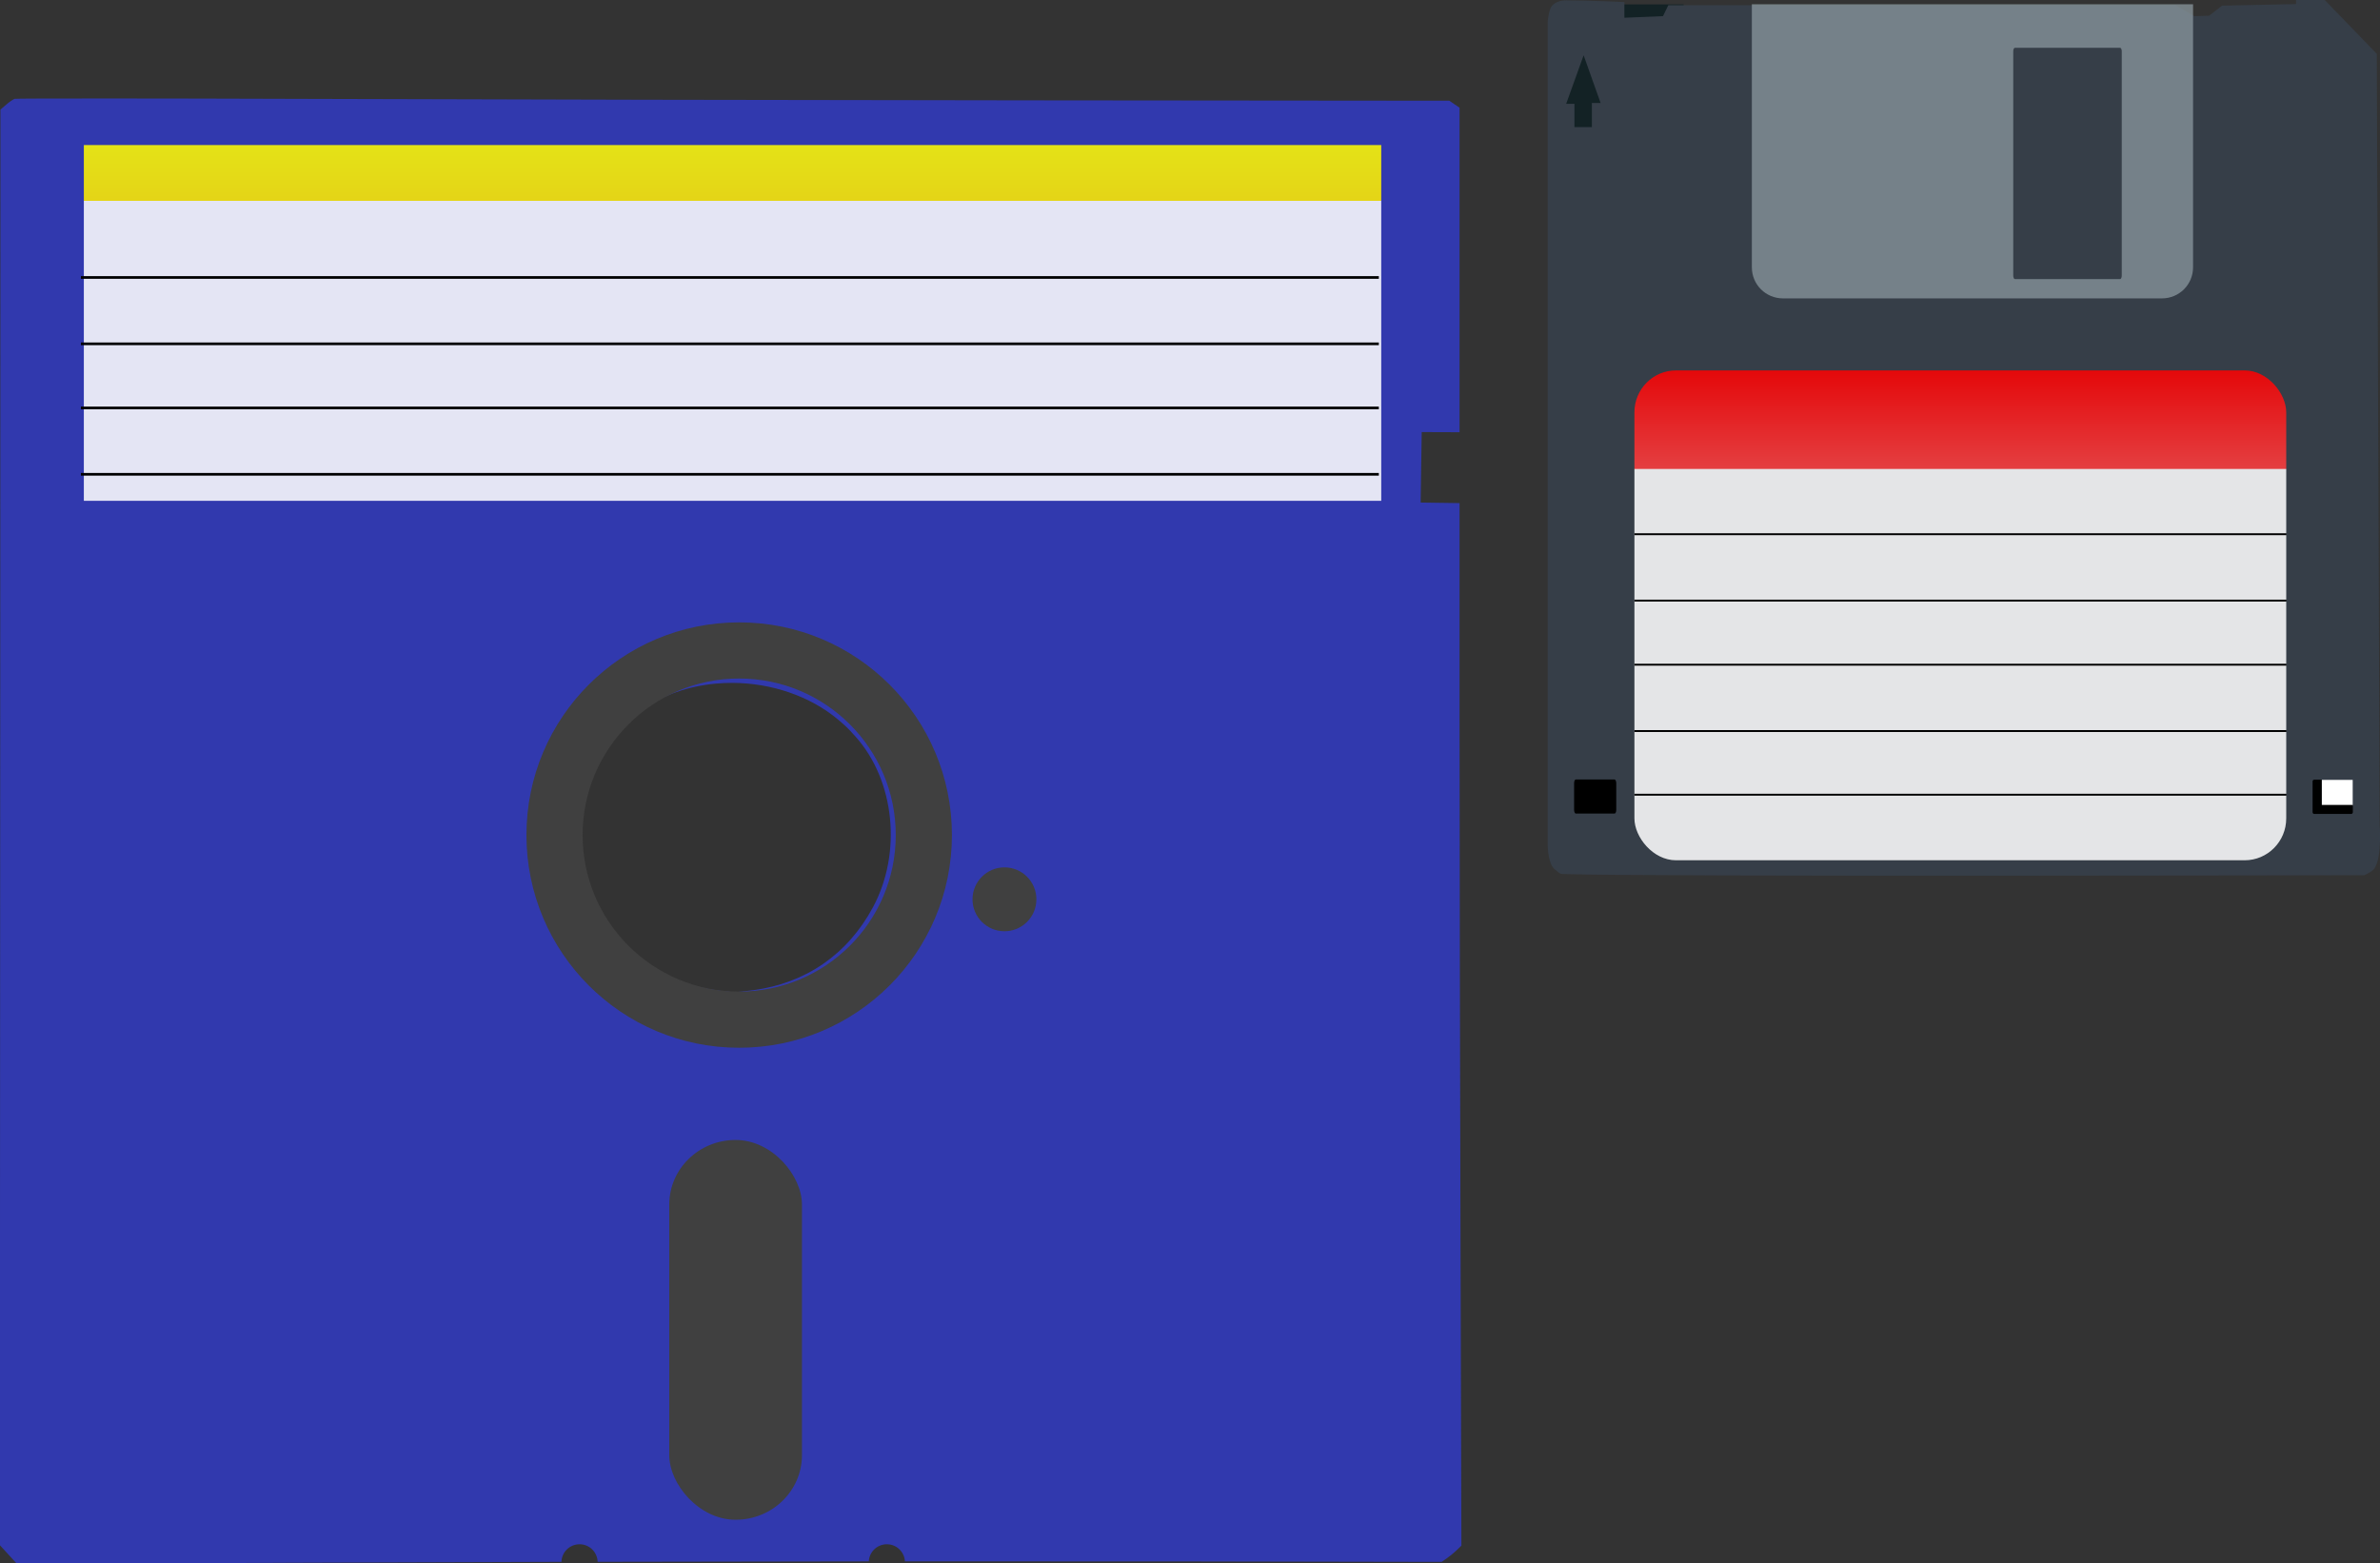
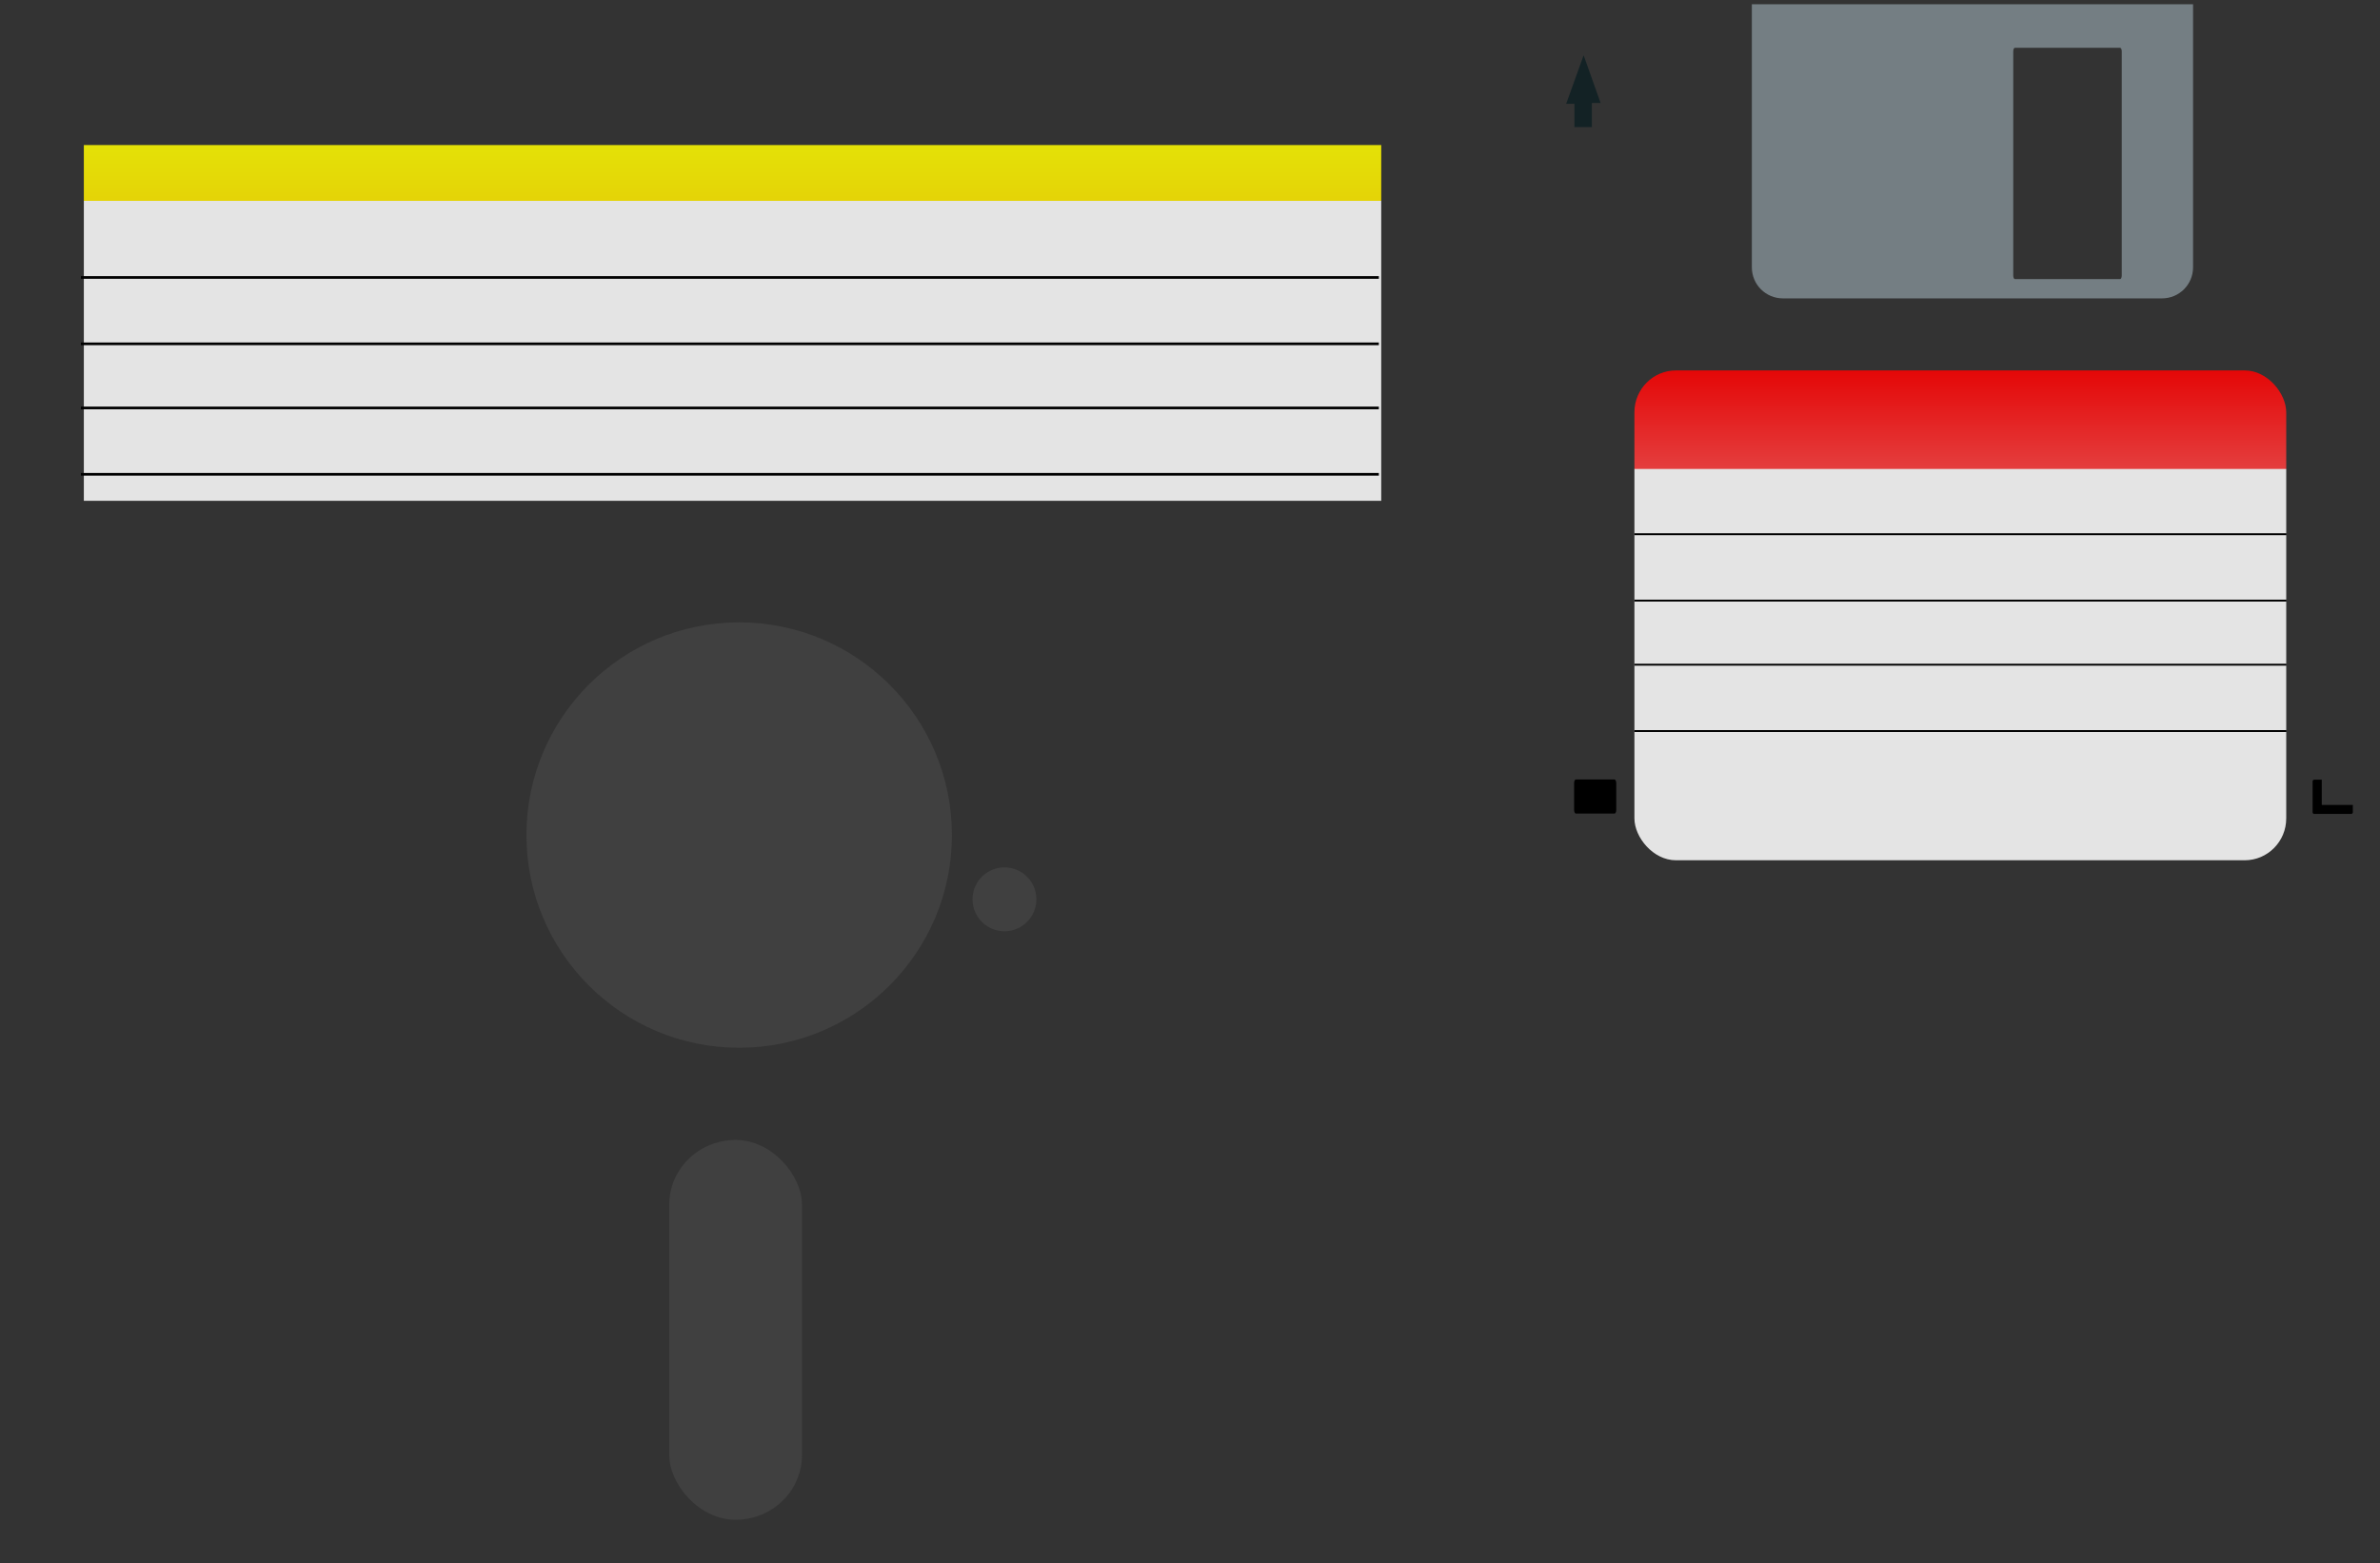
<svg xmlns="http://www.w3.org/2000/svg" version="1.1" viewBox="0 0 595.83 391.4">
  <rect x="0" y="0" width="595.83" height="391.4" fill="#333333" stroke="none" />
  <defs>
    <linearGradient id="b" x1="801.99" x2="801.99" y1="8.261" y2="97.581" gradientUnits="userSpaceOnUse">
      <stop stop-color="#fffc00" offset="0" />
      <stop stop-color="#ffec00" offset=".157" />
      <stop stop-color="#fff" offset=".157" />
      <stop stop-color="#fff" offset="1" />
    </linearGradient>
    <linearGradient id="a" x1="-2090" x2="-2090" y1="386.17" y2="776.37" gradientTransform="matrix(.314 0 0 .314 1783.8 -56.691)" gradientUnits="userSpaceOnUse">
      <stop stop-color="#f00" offset="0" />
      <stop stop-color="#ff3f3f" offset=".201" />
      <stop stop-color="#fff" offset=".204" />
      <stop stop-color="#fff" offset="1" />
    </linearGradient>
  </defs>
  <g transform="translate(-18.995 5.199)">
    <g transform="translate(-631.43 22.857)">
-       <rect x="1056.1" y="-26.953" width="15.828" height="4.715" rx="0" ry="1.459" fill="#132225" />
-       <path d="m1037.9-22.72v206.61s0.093 4.593 1.861 5.795c0.63 0.429 0.969 1.064 1.899 1.096 21.315 0.721 200.65 0.293 200.65 0.293s2.063-0.86 2.608-1.755c1.9-3.124 1.25-10.818 1.25-10.818l-0.714-193.08-13.022-13.471h-7.184v1.01l-18.522 0.397-3.255 2.522-3.704 0.112-4.66-2.71-28.259-0.036h-98.758l-1.337 2.741-9.664 0.402v-3.929s-8.958-0.429-14.563-0.429c-1.374 0-2.643 0.391-3.486 1.301-0.932 1.006-1.139 3.955-1.139 3.955z" fill="#363e48" />
      <path d="m1089-26.988v65.86c0 4.314 3.466 7.779 7.779 7.779h94.895c4.314 0 7.779-3.466 7.779-7.779v-65.86h-110.45zm65.86 10.893h26.324c0.233 0 0.422 0.396 0.422 0.894v56.126c0 0.498-0.189 0.904-0.422 0.904h-26.324c-0.233 0-0.422-0.406-0.422-0.904v-56.126c0-0.498 0.189-0.894 0.422-0.894z" fill="#8a979d" opacity=".756" />
      <path d="m1042.6-2.306 4.286-11.907 4.247 11.946h-2.183v6.033h-4.366v-5.834h-2.064l0.079-0.238z" fill="#132225" />
      <rect x="1044.5" y="167.11" width="10.552" height="8.531" rx=".421" ry=".898" />
-       <rect x="1231.6" y="167.21" width="7.819" height="6.43" rx=".409" ry="0" fill="#fff" />
      <path d="m1229.8 167.16c-0.233 0-0.422 0.189-0.422 0.422v7.73c0 0.233 0.189 0.422 0.422 0.422h9.233c0.233 0 0.422-0.189 0.422-0.422v-1.837h-7.779v-6.316h-1.876z" />
      <rect x="1059.6" y="64.689" width="163.18" height="122.65" rx="10.403" ry="10.486" fill="url(#a)" opacity=".866" />
      <path d="m1222.8 105.7h0.04-163.25" fill="none" stroke="#000" stroke-width=".471" />
      <path d="m1222.8 122.32h0.04-163.25" fill="none" stroke="#000" stroke-width=".471" />
      <path d="m1222.8 138.37h0.04-163.25" fill="none" stroke="#000" stroke-width=".471" />
      <path d="m1222.8 154.98h0.04-163.25" fill="none" stroke="#000" stroke-width=".471" />
-       <path d="m1222.8 170.92h0.04-163.25" fill="none" stroke="#000" stroke-width=".471" />
      <g transform="translate(-1.275)">
        <g transform="matrix(.348 0 0 .348 716.44 -65.544)">
-           <path d="m-111.69 178.59c-38.878-0.013-63.294 0.063-63.844 0.25-1.1 0.374-3.842 2.272-6.094 4.219l-4.094 3.531-0.188 516.44-0.219 516.41 12.438 13.594c130.54-0.702 261.06-1.256 391.56-1.594 0.203-7.021 5.96-12.656 13.031-12.656 7.06 0 12.78 5.619 13 12.625 65.026-0.155 130.04-0.256 195.06-0.312 0.381-6.858 6.047-12.313 13-12.313s12.619 5.455 13 12.313c128.72-0.084 257.43 0.01 386.12 0.375 5.488-3.704 8.425-5.894 14.219-11.688l-0.65-220.8c-0.364-121.43-0.688-290.19-0.688-375.03v-154.25l-28-0.406 0.781-50.688c20.2 0 11.487 0.094 27.219 0.094v-233.5l-3.688-2.5-3.656-2.5-302.59-0.281c-166.42-0.152-398.19-0.619-515.06-1.031-58.438-0.206-111.78-0.3-150.66-0.312zm452.28 420.44c28.257 0.034 56.255 9.582 76.219 26.375 5.715 4.807 7.226 6.256 12.719 12.406 28.212 31.587 33.456 83.686 12.375 122.78-18.261 33.866-48.332 54.607-86.375 59.594-6.411 0.84-12.666 1.463-13.875 1.375-34.758-2.53-60.351-13.893-81.312-36.062-8.893-9.405-14.4-17.448-19.938-29.156-14.966-31.644-14.731-66.758 0.656-97.875 16.773-33.921 48.191-55.07 87.438-58.875 4.025-0.39 8.057-0.567 12.094-0.562z" fill="#3139ae" />
          <path transform="translate(-9.672 -1.876)" d="m569.22 756.64c0 12.692-10.289 22.981-22.981 22.981s-22.981-10.289-22.981-22.981 10.289-22.981 22.981-22.981 22.981 10.289 22.981 22.981z" fill="#404040" />
-           <path d="m345.71 555.5c-84.521 0-153.03 68.511-153.03 153.03 0 84.521 68.511 153.03 153.03 153.03 84.521 0 153.06-68.511 153.06-153.03 0-84.521-68.542-153.03-153.06-153.03zm0 40.406c62.205 0 112.66 50.42 112.66 112.62 0 62.205-50.451 112.62-112.66 112.62-62.205 0-112.62-50.42-112.62-112.62 0-62.205 50.42-112.62 112.62-112.62z" fill="#404040" />
+           <path d="m345.71 555.5c-84.521 0-153.03 68.511-153.03 153.03 0 84.521 68.511 153.03 153.03 153.03 84.521 0 153.06-68.511 153.06-153.03 0-84.521-68.542-153.03-153.06-153.03zm0 40.406z" fill="#404040" />
          <rect x="295.43" y="927.9" width="95.459" height="273.25" rx="85.971" ry="46.468" fill="#404040" />
        </g>
        <rect x="672.69" y="8.261" width="324.8" height="89.076" rx="20.705" ry="0" fill="url(#b)" opacity=".866" />
        <path d="m996.81 41.416h0.079-324.93" fill="none" stroke="#000" stroke-width=".665" />
        <path d="m996.81 58.03h0.079-324.93" fill="none" stroke="#000" stroke-width=".665" />
        <path d="m996.81 74.083h0.079-324.93" fill="none" stroke="#000" stroke-width=".665" />
        <path d="m996.81 90.697h0.079-324.93" fill="none" stroke="#000" stroke-width=".665" />
      </g>
    </g>
  </g>
</svg>